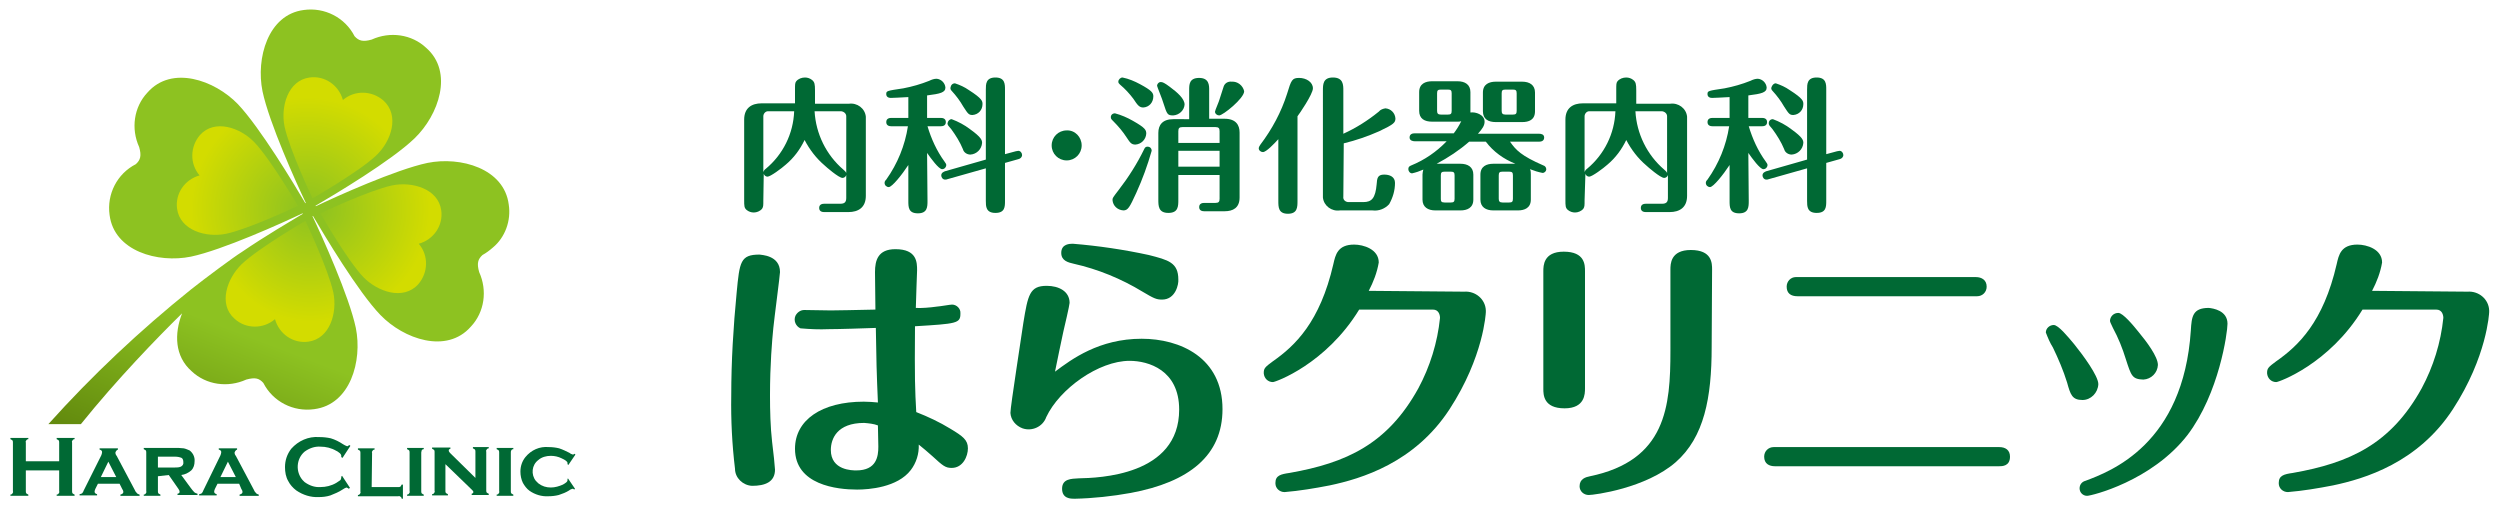
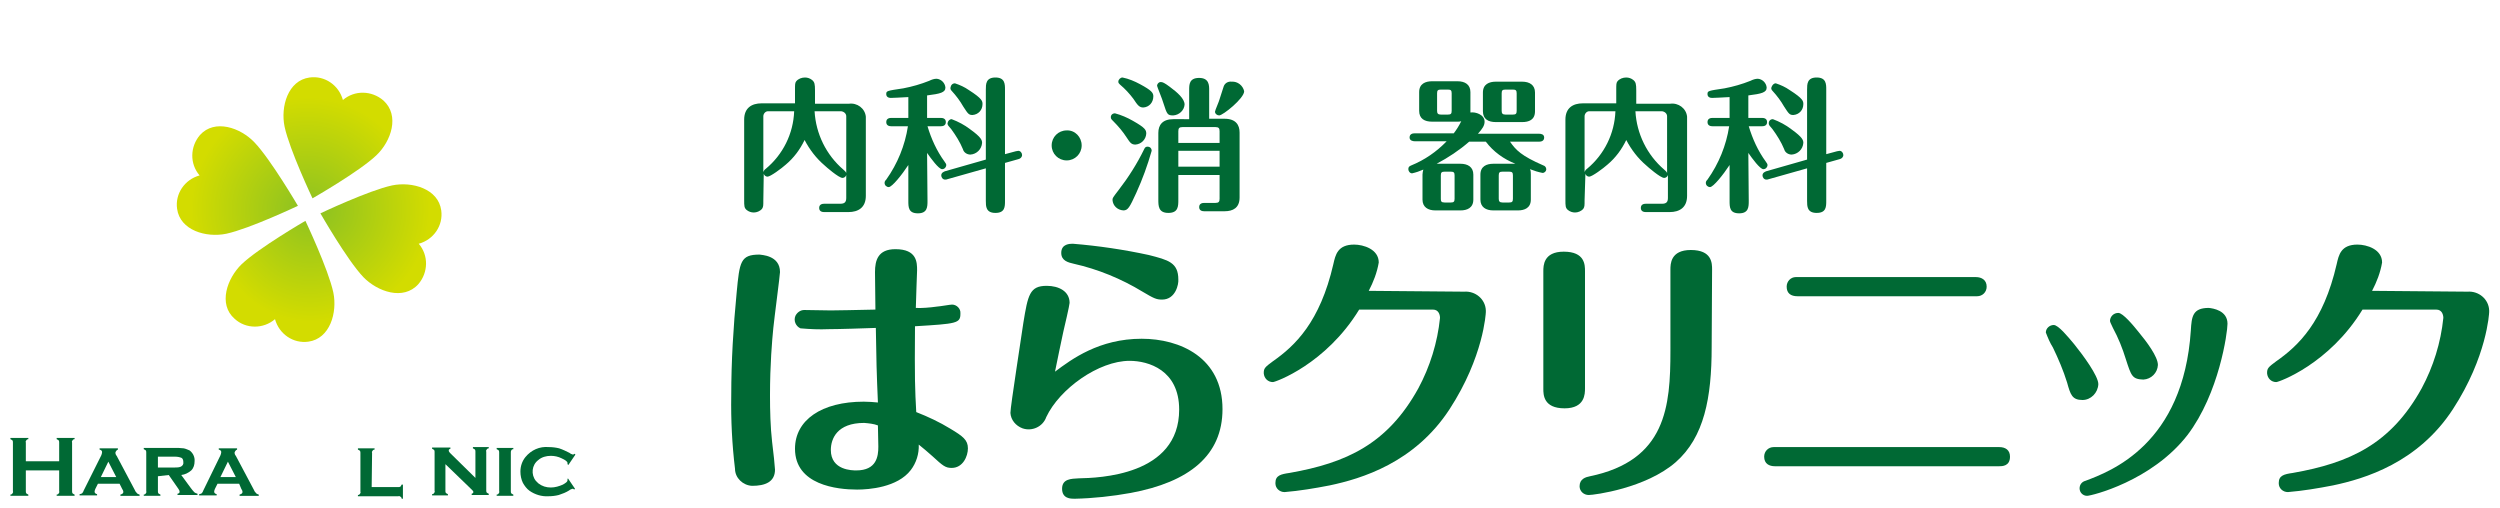
<svg xmlns="http://www.w3.org/2000/svg" version="1.1" x="0px" y="0px" viewBox="0 0 600 122" style="enable-background:new 0 0 600 122;" xml:space="preserve">
  <style type="text/css">
	.st0{fill:url(#パス_721_1_);}
	.st1{fill:url(#パス_722_1_);}
	.st2{fill:url(#パス_723_1_);}
	.st3{fill:url(#パス_724_1_);}
	.st4{fill:url(#パス_725_1_);}
	.st5{fill:#006934;}
</style>
  <linearGradient id="パス_721_1_" gradientUnits="userSpaceOnUse" x1="-176.065" y1="311.401" x2="-175.849" y2="311.907" gradientTransform="matrix(70.727 0 0 -63.514 12497.053 19890.994)">
    <stop offset="0" style="stop-color:#638B0E" />
    <stop offset="1" style="stop-color:#8DC221" />
  </linearGradient>
-   <path id="パス_721" class="st0" d="M122.1,49.1c-1.1-8.7-11.6-11.6-19.5-10c-7.6,1.6-22,8.1-26.8,10.4c0,0,0-0.1-0.1-0.1  c4.6-2.7,18.2-10.8,23.8-16.2c5.8-5.6,9.4-15.9,2.8-21.7c-3.5-3.3-8.7-4-13.1-2c-2.1,0.6-3.1,0.3-4.1-0.8c-2.3-4.5-7.2-7-12.2-6.3  C64.3,3.5,61.4,14,63,21.9c1.6,7.6,8.1,22,10.4,26.8c0,0-0.1,0-0.1,0.1C70.6,44.2,62.4,30.6,57.1,25c-5.6-5.8-15.9-9.4-21.7-2.8  c-3.3,3.5-4,8.7-2,13.1c0.6,2.1,0.3,3.1-0.8,4.1c-4.5,2.3-7,7.2-6.3,12.2c1.1,8.7,11.6,11.6,19.5,10c7.6-1.6,22-8.1,26.8-10.4  c0,0,0,0.1,0.1,0.1c-2.8,1.7-9,5.3-14.7,9.2h0c-1.8,1.1-8.8,6.3-12.2,9c-12.2,9.8-23.7,20.6-34.2,32.3h7.8  C28.1,91,37.7,81.1,43.7,75.2c-1.9,4.9-1.8,10.3,2.3,13.9c3.5,3.3,8.7,4,13.1,2h0c2.2-0.6,3.1-0.3,4.1,0.8c2.3,4.5,7.2,7,12.2,6.3  c8.7-1.1,11.6-11.6,10-19.5c-1.6-7.6-8.1-22-10.4-26.8c0,0,0.1,0,0.1-0.1c2.7,4.6,10.8,18.2,16.2,23.8c5.6,5.8,15.9,9.4,21.7,2.8  c3.3-3.5,4-8.7,2-13.1c-0.6-2.1-0.3-3.1,0.8-4.1c0.9-0.5,1.7-1.1,2.5-1.8l0,0C121.2,57,122.7,53,122.1,49.1z" />
  <radialGradient id="パス_722_1_" cx="-167.708" cy="301.738" r="1.458" gradientTransform="matrix(18.535 0 0 -18.532 3182.199 5642.094)" gradientUnits="userSpaceOnUse">
    <stop offset="0" style="stop-color:#8DC221" />
    <stop offset="1" style="stop-color:#D3DC00" />
  </radialGradient>
  <path id="パス_722" class="st1" d="M92,24.1c-2.8-2.4-6.9-2.5-9.7-0.1c-1-3.6-4.4-5.9-8-5.4c-5.2,0.7-7,7-6,11.8  c1.2,5.6,6.7,17.2,6.7,17.2s11.2-6.4,15.3-10.3C93.9,33.9,96,27.7,92,24.1z" />
  <radialGradient id="パス_723_1_" cx="-165.642" cy="300.523" r="1.618" gradientTransform="matrix(16.698 0 0 -16.71 2838.689 5072.038)" gradientUnits="userSpaceOnUse">
    <stop offset="0" style="stop-color:#8DC221" />
    <stop offset="1" style="stop-color:#D3DC00" />
  </radialGradient>
  <path id="パス_723" class="st2" d="M48,32.4c-2.4,2.8-2.5,6.9-0.1,9.7c-3.6,1-5.9,4.4-5.4,8c0.7,5.2,7,7,11.8,6  c5.6-1.2,17.2-6.7,17.2-6.7S65,38.3,61.1,34.2C57.7,30.6,51.5,28.5,48,32.4z" />
  <radialGradient id="パス_724_1_" cx="-165.943" cy="302.929" r="1.458" gradientTransform="matrix(16.713 0 0 -18.533 2847.922 5664.43)" gradientUnits="userSpaceOnUse">
    <stop offset="0" style="stop-color:#8DC221" />
    <stop offset="1" style="stop-color:#D3DC00" />
  </radialGradient>
  <path id="パス_724" class="st3" d="M56.3,76.5C59,79,63.2,79,66,76.6c1,3.6,4.4,5.9,8,5.4c5.2-0.7,7-7,6-11.8  c-1.2-5.6-6.7-17.2-6.7-17.2S62.1,59.5,58,63.4C54.5,66.8,52.3,73,56.3,76.5z" />
  <radialGradient id="パス_725_1_" cx="-166.759" cy="301.054" r="1.618" gradientTransform="matrix(16.699 0 0 -16.711 2860.939 5081.128)" gradientUnits="userSpaceOnUse">
    <stop offset="0" style="stop-color:#8DC221" />
    <stop offset="1" style="stop-color:#D3DC00" />
  </radialGradient>
  <path id="パス_725" class="st4" d="M100.4,68.2c2.4-2.8,2.5-6.9,0.1-9.7c3.6-1,5.9-4.4,5.4-8c-0.7-5.2-7-7-11.8-6  c-5.6,1.2-17.2,6.7-17.2,6.7s6.4,11.2,10.3,15.3C90.6,70,96.8,72.2,100.4,68.2z" />
  <path id="パス_726" class="st5" d="M14.2,112.9h-8v5c0,0.2,0,0.3,0.1,0.5c0.1,0.1,0.3,0.2,0.5,0.3v0.3H2.5v-0.3  c0.2,0,0.4-0.1,0.5-0.3c0.1-0.1,0.2-0.3,0.1-0.5v-11.7c0-0.2,0-0.3-0.1-0.5c-0.1-0.1-0.3-0.2-0.5-0.3v-0.3h4.3v0.3  c-0.2,0-0.4,0.1-0.5,0.3c-0.1,0.1-0.2,0.3-0.1,0.5v4.5h8v-4.5c0-0.2,0-0.3-0.1-0.5c-0.1-0.1-0.3-0.2-0.5-0.3v-0.3h4.3v0.3  c-0.2,0-0.4,0.1-0.5,0.3c-0.1,0.1-0.2,0.3-0.1,0.5v11.7c0,0.2,0,0.3,0.1,0.5c0.1,0.1,0.3,0.2,0.5,0.3v0.3h-4.3v-0.3  c0.2,0,0.4-0.1,0.5-0.3c0.1-0.1,0.2-0.3,0.1-0.5L14.2,112.9z" />
  <path id="パス_727" class="st5" d="M28.7,116.1h-5.2l-0.6,1.2c-0.1,0.2-0.2,0.5-0.2,0.7c0,0.3,0.2,0.5,0.6,0.6v0.3h-4.2v-0.3  c0.2,0,0.4-0.1,0.6-0.2c0.2-0.2,0.3-0.4,0.4-0.7l4.2-8.4c0.1-0.3,0.2-0.5,0.2-0.8c0-0.3-0.2-0.5-0.6-0.6v-0.3h4.4v0.3  c-0.3,0.1-0.5,0.4-0.6,0.7c0,0.3,0.1,0.6,0.3,0.8l4.3,8.1c0.1,0.3,0.3,0.6,0.6,0.9c0.2,0.2,0.4,0.2,0.6,0.3v0.3h-4.6v-0.3  c0.4-0.1,0.7-0.3,0.7-0.6c0-0.3-0.1-0.5-0.3-0.8L28.7,116.1z M27.9,114.5l-1.9-3.7l-1.8,3.7H27.9z" />
  <path id="パス_728" class="st5" d="M37.9,114.3v3.6c0,0.2,0,0.3,0.1,0.5c0.1,0.1,0.3,0.2,0.5,0.3v0.3h-4v-0.3  c0.2,0,0.4-0.1,0.5-0.3c0.1-0.1,0.2-0.3,0.1-0.5v-9.3c0-0.2,0-0.3-0.1-0.5c-0.1-0.1-0.3-0.2-0.5-0.3v-0.3h7.4c0.7,0,1.5,0,2.2,0.1  c0.5,0.1,0.9,0.3,1.4,0.5c0.8,0.6,1.3,1.6,1.2,2.6c0,0.8-0.2,1.6-0.8,2.2c-0.7,0.6-1.5,1-2.4,1.1l2.2,3c0.3,0.4,0.6,0.8,0.9,1.1  c0.2,0.2,0.5,0.3,0.8,0.4v0.3h-4.8v-0.3c0.4-0.1,0.5-0.2,0.5-0.5c0-0.3-0.2-0.5-0.3-0.7l-2.3-3.3L37.9,114.3z M37.9,112.2H42  c0.5,0,0.9,0,1.4-0.2c0.4-0.2,0.7-0.6,0.6-1.1c0-0.4-0.1-0.8-0.4-1c-0.5-0.2-1-0.3-1.6-0.3h-4.1V112.2z" />
  <path id="パス_729" class="st5" d="M57.4,116.1h-5.2l-0.6,1.2c-0.1,0.2-0.2,0.5-0.2,0.7c0,0.3,0.2,0.5,0.6,0.6v0.3h-4.2v-0.3  c0.2,0,0.4-0.1,0.6-0.2c0.2-0.2,0.3-0.4,0.4-0.7l4.1-8.4c0.1-0.3,0.2-0.5,0.2-0.8c0-0.3-0.2-0.5-0.6-0.6v-0.3h4.4v0.3  c-0.3,0.1-0.5,0.4-0.6,0.7c0,0.3,0.1,0.6,0.3,0.8l4.3,8.1c0.1,0.3,0.3,0.6,0.6,0.9c0.2,0.2,0.4,0.2,0.6,0.3v0.3h-4.6v-0.3  c0.4-0.1,0.7-0.3,0.7-0.6c0-0.3-0.1-0.5-0.3-0.8L57.4,116.1z M56.6,114.5l-1.9-3.7l-1.8,3.7H56.6z" />
-   <path id="パス_730" class="st5" d="M82.1,114.2l1.9,2.9l-0.3,0.2c-0.1-0.1-0.3-0.2-0.5-0.3c-0.4,0.1-0.7,0.3-1,0.5  c-0.9,0.6-1.9,1-2.9,1.4c-0.9,0.3-1.9,0.4-2.8,0.4c-1.9,0.1-3.8-0.5-5.4-1.6c-0.8-0.6-1.5-1.4-1.9-2.2c-0.6-1-0.8-2.2-0.8-3.4  c0-1.6,0.5-3.1,1.5-4.4c1.7-1.9,4.1-3,6.7-2.8c1,0,1.9,0.1,2.8,0.3c1,0.3,2,0.8,2.9,1.4c0.3,0.2,0.7,0.4,1,0.5  c0.2,0,0.3-0.1,0.5-0.3l0.3,0.2l-1.9,2.9l-0.3-0.2c0-0.1,0-0.2,0-0.3c0-0.2-0.1-0.4-0.3-0.6c-0.3-0.2-0.6-0.5-0.9-0.6  c-1.2-0.7-2.5-1-3.8-1c-1.4-0.1-2.7,0.4-3.8,1.2c-2,1.7-2.2,4.8-0.5,6.8c0.2,0.2,0.3,0.3,0.5,0.5c1.1,0.8,2.4,1.3,3.8,1.2  c1.3,0,2.6-0.3,3.8-1c0.3-0.2,0.6-0.4,0.9-0.6c0.2-0.1,0.2-0.3,0.3-0.6c0-0.1,0-0.2,0-0.3L82.1,114.2z" />
  <path id="パス_731" class="st5" d="M89.2,116.9h6.4c0.2,0,0.3,0,0.5-0.1c0.1-0.1,0.2-0.3,0.3-0.5h0.3v3.4h-0.3  c0-0.2-0.1-0.4-0.3-0.5c-0.1-0.1-0.3-0.2-0.5-0.1h-9.7v-0.3c0.2,0,0.4-0.1,0.5-0.3c0.1-0.1,0.2-0.3,0.1-0.5v-9.3  c0-0.2,0-0.3-0.1-0.5c-0.1-0.1-0.3-0.2-0.5-0.3v-0.3h4v0.3c-0.2,0-0.4,0.1-0.5,0.3c-0.1,0.1-0.2,0.3-0.1,0.5L89.2,116.9z" />
-   <path id="パス_732" class="st5" d="M101.1,108.6v9.3c0,0.2,0,0.3,0.1,0.5c0.1,0.1,0.3,0.2,0.5,0.3v0.3h-4v-0.3  c0.2,0,0.4-0.1,0.5-0.3c0.1-0.1,0.2-0.3,0.1-0.5v-9.3c0-0.2,0-0.3-0.1-0.5c-0.1-0.1-0.3-0.2-0.5-0.3v-0.3h4v0.3  c-0.2,0-0.4,0.1-0.5,0.3C101.2,108.3,101.1,108.4,101.1,108.6z" />
  <path id="パス_733" class="st5" d="M106.9,111.4v6.4c0,0.2,0,0.3,0.1,0.5c0.1,0.1,0.3,0.2,0.5,0.3v0.3h-3.8v-0.3  c0.2,0,0.4-0.1,0.5-0.3c0.1-0.1,0.2-0.3,0.1-0.5v-9.3c0-0.2,0-0.3-0.1-0.5c-0.1-0.1-0.3-0.2-0.5-0.3v-0.3h4.4v0.3  c-0.3,0.1-0.4,0.2-0.4,0.4c0,0.2,0.1,0.4,0.3,0.6l6.1,6v-6.3c0-0.2,0-0.3-0.1-0.5c-0.1-0.1-0.3-0.2-0.5-0.3v-0.3h3.8v0.3  c-0.2,0-0.4,0.1-0.5,0.3c-0.1,0.1-0.2,0.3-0.1,0.5v9.3c0,0.2,0,0.3,0.1,0.5c0.1,0.1,0.3,0.2,0.5,0.3v0.3h-4.1v-0.3  c0.3-0.1,0.4-0.2,0.4-0.4c0-0.1,0-0.2-0.1-0.3c-0.1-0.1-0.3-0.3-0.6-0.6L106.9,111.4z" />
  <path id="パス_734" class="st5" d="M122.6,108.6v9.3c0,0.2,0,0.3,0.1,0.5c0.1,0.1,0.3,0.2,0.5,0.3v0.3h-4v-0.3  c0.2,0,0.4-0.1,0.5-0.3c0.1-0.1,0.2-0.3,0.1-0.5v-9.3c0-0.2,0-0.3-0.1-0.5c-0.1-0.1-0.3-0.2-0.5-0.3v-0.3h4v0.3  c-0.2,0-0.4,0.1-0.5,0.3C122.6,108.3,122.6,108.4,122.6,108.6z" />
  <path id="パス_735" class="st5" d="M136.3,114.8l1.7,2.5l-0.2,0.2c-0.1-0.1-0.2-0.2-0.4-0.2c-0.3,0.1-0.6,0.2-0.8,0.4  c-0.8,0.5-1.6,0.8-2.5,1.1c-0.8,0.2-1.6,0.3-2.5,0.3c-1.6,0.1-3.2-0.4-4.5-1.3c-0.7-0.5-1.2-1.2-1.6-1.9c-0.4-0.8-0.6-1.8-0.6-2.7  c0-1.3,0.4-2.5,1.2-3.5c1.4-1.7,3.4-2.6,5.6-2.4c0.8,0,1.7,0.1,2.5,0.3c0.9,0.3,1.7,0.7,2.5,1.1c0.2,0.2,0.5,0.3,0.8,0.4  c0.1,0,0.3-0.1,0.4-0.2l0.2,0.2l-1.7,2.5l-0.2-0.2c0-0.1,0-0.1,0-0.2c0-0.1,0-0.1,0-0.1c0-0.3-0.5-0.7-1.4-1.1  c-0.8-0.4-1.7-0.6-2.6-0.6c-1.1,0-2.2,0.3-3,1c-1.6,1.2-1.8,3.5-0.6,5c0.2,0.2,0.4,0.4,0.6,0.6c0.9,0.7,1.9,1,3,1c1,0,2-0.3,2.9-0.7  c0.7-0.4,1.1-0.7,1.1-1c0,0,0-0.1,0-0.3L136.3,114.8z" />
  <path id="パス_736" class="st5" d="M187.2,65.3c0,0.7-1.4,11.3-1.6,13.4c-0.3,3-0.8,8.8-0.8,16.2c0,3.6,0.1,7.6,0.5,11.1  c0.3,2.3,0.7,6.2,0.7,6.7c0,3-2.4,3.9-5.5,3.9c-2.2-0.1-4.1-1.9-4.1-4.1c-0.7-5.8-1-11.7-0.9-17.6c0-8.2,0.5-16.5,1.3-24.7  c0.7-7.4,0.9-9.1,5.5-9.1C182.6,61.2,187.2,61.2,187.2,65.3z M224.7,73.6c1.2-0.1,3.3-0.5,3.8-0.5c1.1,0,2.1,1,2,2.1  c0,0,0,0.1,0,0.1c0,2.3-0.9,2.4-10.9,3c-0.1,12.8,0,15.1,0.3,20.6c2.8,1.1,5.6,2.4,8.2,4c3,1.8,4.2,2.7,4.2,4.7  c0,1.9-1.2,4.7-3.9,4.7c-1.5,0-2.1-0.5-4.6-2.8c-1.1-1-2.2-1.9-3.3-2.8c0.1,2.2-0.6,4.4-1.9,6.1c-3.2,4.2-10.1,4.7-12.9,4.7  c-4.8,0-14.9-1.1-14.9-9.8c0-6.9,6.4-11.3,16.5-11.3c1.2,0,2.3,0.1,3.4,0.2c-0.3-6.8-0.4-10.7-0.5-17.9c-2.7,0.1-8.9,0.3-11.3,0.3  c-2.3,0.1-4.5,0-6.8-0.2c-1.1-0.5-1.7-1.8-1.2-3c0.4-0.8,1.2-1.4,2.1-1.4c1,0,5.5,0.1,6.4,0.1c2.4,0,5.1-0.1,10.7-0.2  c0-1.4-0.1-7.8-0.1-9c0-2.8,0.7-5.5,4.9-5.5c5.2,0,5.2,3.2,5.2,5.1c0,0.5-0.3,7.6-0.3,9C220.9,74,223.4,73.8,224.7,73.6L224.7,73.6z   M207.4,101.5c-6.5,0-8,3.8-8,6.5c0,4.9,5.2,4.9,6.1,4.9c4.9,0,5.3-3.4,5.3-5.7c0-0.8-0.1-4.7-0.1-5.1  C209.7,101.7,208.5,101.6,207.4,101.5L207.4,101.5z" />
  <path id="パス_737" class="st5" d="M274,81.3c9.2,0,19.4,4.5,19.4,16.9c0,11.1-8,17.5-22,20.1c-4.4,0.8-9,1.3-13.5,1.4  c-0.9,0-3,0-3-2.4c0-2.4,2.2-2.4,4-2.5c4.7-0.1,24.1-0.6,24.1-16.5c0-9.5-7.4-11.7-11.9-11.7c-7.4,0-16.8,6.7-20,13.5  c-0.8,2.3-3.4,3.5-5.7,2.7c-1.6-0.6-2.8-2-2.9-3.7c0-1.6,2.8-19.3,3.1-21.6c1.1-6.7,1.5-8.9,5.6-8.9c2.9,0,5.5,1.3,5.5,4.1  c0,0.5-1.3,6.1-1.5,6.9c-0.7,3.2-1.3,6.2-2,9.6C257.2,86.2,263.8,81.3,274,81.3z M278.9,71.9c-1.4,0-2-0.3-4.7-1.9  c-5.1-3.1-10.7-5.4-16.5-6.7c-1.3-0.3-3-0.7-3-2.6c0-2.2,2.1-2.2,2.8-2.2c6.1,0.5,12.2,1.4,18.2,2.7c4.7,1.2,7.1,1.8,7.1,5.9  C282.9,68.1,282.2,71.9,278.9,71.9L278.9,71.9z" />
  <path id="パス_738" class="st5" d="M351.4,70c2.7-0.2,5.1,1.8,5.2,4.5c0,0.1,0,0.2,0,0.4c0,0.2-0.5,10.7-8.7,23.3  c-8.4,12.9-21.2,16.7-28.8,18.3c-3.6,0.7-7.2,1.3-10.8,1.6c-1.2,0-2.2-0.9-2.2-2.1c0,0,0-0.1,0-0.1c0-1.8,1.3-2.1,3.4-2.4  c13.6-2.4,23.5-6.9,30.9-20.3c2.8-5.2,4.6-11,5.2-16.9c0-0.7-0.3-2-1.7-2h-17.7c-8,13.1-20.1,17.4-20.7,17.4c-1.2,0-2.1-0.9-2.2-2.1  c0,0,0,0,0-0.1c0-1.1,0.3-1.4,2.2-2.8c5.3-3.7,11.3-9.4,14.5-23.3c0.5-2.2,1-4.7,5-4.7c2.2,0,5.9,1.1,5.9,4.3  c-0.4,2.4-1.3,4.7-2.4,6.8L351.4,70z" />
  <path id="パス_739" class="st5" d="M380.4,93.2c0,1.3,0,4.8-4.9,4.8c-5.1,0-5.1-3.3-5.1-4.7V65.1c0-1.3,0-4.7,4.9-4.7  c5.1,0,5.1,3.2,5.1,4.7L380.4,93.2z M410.8,83.3c0,12.2-1.8,21.6-8.6,27.6c-7.2,6.3-19.6,7.9-20.9,7.9c-1.2,0-2.2-0.9-2.2-2.1  c0,0,0,0,0,0c0-1.8,1.5-2.2,2.5-2.4c18.3-3.8,19.3-16.8,19.3-30.1V64.7c0-1.3,0-4.7,4.9-4.7c5.1,0,5.1,3.2,5.1,4.7L410.8,83.3z" />
  <path id="パス_740" class="st5" d="M479.8,107.3c1.5,0,2.6,0.7,2.6,2.3c0,2.3-1.9,2.3-2.6,2.3H426c-1.4,0-2.6-0.6-2.6-2.3  c0-1.3,1-2.3,2.3-2.3c0.1,0,0.2,0,0.4,0H479.8z M474.2,66.5c1.4,0,2.6,0.7,2.6,2.3c0,1.3-1,2.3-2.3,2.3c-0.1,0-0.2,0-0.4,0h-42.7  c-1.6,0-2.6-0.7-2.6-2.3c0-1.3,1-2.3,2.2-2.3c0.1,0,0.3,0,0.4,0L474.2,66.5z" />
  <path id="パス_741" class="st5" d="M496.1,91.8c-0.9-2.9-2.1-5.7-3.4-8.4c-0.7-1.1-1.2-2.3-1.7-3.6c0-1,0.9-1.8,1.9-1.8  c1.1,0,3.4,2.8,4.9,4.6c2.1,2.6,5.8,7.6,5.8,9.6c-0.1,2.1-1.8,3.8-3.8,3.8C497.3,96,496.9,94.7,496.1,91.8z M534.6,77.7  c0,2.1-2,16.7-9.6,26.7c-8.6,11.1-23.1,14.6-24.1,14.6c-1,0-1.8-0.8-1.8-1.8c0-0.9,0.6-1.6,1.4-1.8c6.1-2.3,23.5-8.8,25.3-36.1  c0.2-3.3,0.4-5.4,4.3-5.4C531.1,74,534.6,74.5,534.6,77.7L534.6,77.7z M510.2,86.2c-0.8-2.6-1.8-5.1-3.1-7.5  c-0.6-1.3-0.7-1.4-0.7-1.8c0.1-1,0.9-1.8,2-1.8c1.1,0,3.6,3,4.8,4.5c2,2.4,4.7,6,4.7,8c-0.1,1.9-1.6,3.4-3.5,3.5  C511.7,91,511.5,90.2,510.2,86.2z" />
  <path id="パス_742" class="st5" d="M592.2,70c2.7-0.2,5.1,1.8,5.2,4.5c0,0.1,0,0.3,0,0.4c0,0.2-0.5,10.7-8.7,23.3  c-8.4,12.9-21.2,16.7-28.8,18.3c-3.6,0.7-7.2,1.3-10.8,1.6c-1.2,0-2.2-0.9-2.2-2.1c0,0,0-0.1,0-0.1c0-1.8,1.3-2.1,3.4-2.4  c13.6-2.4,23.5-6.9,30.9-20.3c2.8-5.2,4.6-11,5.2-16.9c0-0.7-0.3-2-1.7-2h-17.7c-8,13.1-20.1,17.4-20.7,17.4c-1.2,0-2.1-0.9-2.2-2.1  c0,0,0,0,0-0.1c0-1.1,0.3-1.4,2.2-2.8c5.3-3.7,11.3-9.4,14.5-23.3c0.5-2.2,1-4.7,5-4.7c2.2,0,5.9,1.1,5.9,4.3  c-0.4,2.4-1.3,4.7-2.4,6.8L592.2,70z" />
  <path id="パス_743" class="st5" d="M183.2,48c0,1.4,0,1.6-0.3,2.1c-0.5,0.6-1.3,0.9-2,0.9c-0.6,0-1.2-0.2-1.7-0.6  c-0.6-0.5-0.6-1-0.6-2.4V28.7c0-2.8,1.8-3.9,4.2-3.9h8v-3.2c0-1.4,0-1.7,0.3-2.1c0.5-0.6,1.3-0.9,2.1-0.9c0.6,0,1.2,0.2,1.7,0.6  c0.6,0.5,0.7,1,0.7,2.5v3.2h8.1c2-0.3,3.9,1.1,4.1,3.1c0,0.3,0,0.5,0,0.8v18.2c0,2.8-1.8,3.9-4.2,3.9h-5.8c-0.4,0-1.2-0.1-1.2-1  c0-0.9,0.8-1,1.2-1h3.9c1.1,0,1.4-0.5,1.4-1.4V42c-0.1,0.4-0.5,0.7-0.9,0.7c-0.9,0-4-2.7-4.3-3c-2-1.7-3.6-3.8-4.8-6.1  c-1.1,2.3-2.6,4.3-4.5,5.9c-1,0.9-3.7,2.9-4.4,2.9c-0.4,0-0.8-0.3-0.9-0.7L183.2,48z M183.2,41.3c0.1-0.3,0.3-0.6,0.6-0.8  c4.1-3.4,6.6-8.4,6.8-13.8h-6.3c-0.6,0-1.1,0.6-1.1,1.2V41.3z M195.5,26.7c0.3,5.4,2.8,10.5,6.9,14c0.3,0.3,0.5,0.4,0.7,0.8V27.9  c0-0.6-0.5-1.1-1.2-1.2L195.5,26.7z" />
  <path id="パス_744" class="st5" d="M222.6,48.2c0,1.4,0,3-2.3,3c-2.3,0-2.3-1.5-2.3-3v-8.6c-1.5,2.3-3.9,5.3-4.7,5.3  c-0.5,0-1-0.4-1-1c0-0.3,0.1-0.5,0.4-0.8c2.7-3.8,4.5-8.2,5.2-12.8h-4c-0.4,0-1.2-0.1-1.2-1c0-0.9,0.8-1,1.2-1h4.1v-5  c-2.1,0.1-3.4,0.2-4.2,0.2c-1.1,0-1.1-0.8-1.1-0.9c0-0.8,0.1-0.8,4.1-1.4c2.1-0.4,4.2-1,6.2-1.8c0.6-0.3,1.2-0.5,1.8-0.5  c1.1,0.1,2,1,2.1,2.1c0,1.2-1.2,1.5-4.4,1.9v5.4h3.3c0.4,0,1.2,0.1,1.2,1c0,0.9-0.8,1-1.2,1h-3.2c0.9,3,2.2,5.9,4.1,8.5  c0.3,0.4,0.4,0.6,0.4,0.8c0,0.5-0.4,1-1,1c-0.8,0-2.7-2.6-3.6-3.9L222.6,48.2z M227.4,43c-0.2,0.1-0.4,0.1-0.6,0.1  c-0.5,0-0.9-0.5-0.9-1c0-0.7,0.7-0.9,0.9-1l9.8-2.8V21.5c0-1.3,0-2.9,2.3-2.9c2.3,0,2.3,1.6,2.3,2.9v15.5l2.6-0.7  c0.2,0,0.4-0.1,0.6-0.1c0.5,0,0.9,0.5,0.9,1c0,0.5-0.4,0.9-0.9,1l-3.2,0.9v9.1c0,1.4,0,2.9-2.3,2.9c-2.3,0-2.3-1.6-2.3-2.9v-7.8  L227.4,43z M228.4,28.6c1.6,0.6,3.1,1.4,4.4,2.4c2.8,2,2.9,2.7,2.9,3.3c-0.1,1.5-1.3,2.7-2.8,2.8c-0.8,0-1.6-0.5-1.8-1.3  c-0.7-1.7-1.7-3.3-2.8-4.8c-0.7-0.8-0.9-1-0.9-1.4C227.5,29,227.9,28.6,228.4,28.6L228.4,28.6z M229.2,20c1.2,0.4,2.3,0.9,3.3,1.6  c3.3,2.1,3.3,2.7,3.3,3.4c0,1.4-1,2.5-2.4,2.6c-0.9,0-1.1-0.3-2.2-2c-0.8-1.4-1.7-2.6-2.8-3.8c-0.2-0.2-0.3-0.4-0.3-0.7  C228.2,20.4,228.6,20,229.2,20C229.2,20,229.2,20,229.2,20L229.2,20z" />
  <path id="パス_745" class="st5" d="M259.6,34.9c0,2-1.6,3.6-3.6,3.6c-2,0-3.6-1.6-3.6-3.6c0-2,1.6-3.6,3.6-3.6c0,0,0,0,0,0  C258,31.2,259.6,32.9,259.6,34.9L259.6,34.9z" />
  <path id="パス_746" class="st5" d="M272.5,34.7c-1,0-1.3-0.5-2.1-1.7c-0.9-1.4-2-2.7-3.2-3.9c-0.5-0.5-0.6-0.6-0.6-1  c0-0.5,0.4-0.9,1-0.9c1.5,0.4,2.9,1,4.3,1.8c3,1.7,3.2,2.2,3.2,3.1C275,33.5,273.9,34.6,272.5,34.7z M276.4,36.2  c-1,3.5-2.2,6.8-3.7,10.1c-1.6,3.5-2,4.2-3.1,4.2c-1.4-0.1-2.5-1.1-2.6-2.5c0-0.5,0.1-0.6,1.4-2.3c2.4-3.1,4.5-6.4,6.2-9.9  c0.2-0.5,0.5-0.6,0.8-0.6C276,35.2,276.4,35.6,276.4,36.2L276.4,36.2z M274.4,25.8c-1,0-1.4-0.6-2.4-2.1c-0.9-1.2-2-2.4-3.2-3.4  c-0.3-0.3-0.4-0.4-0.4-0.7c0-0.5,0.5-1,1-1c1.5,0.3,2.9,0.9,4.2,1.6c2.8,1.5,3.2,2.1,3.2,2.9C276.8,24.6,275.8,25.7,274.4,25.8  L274.4,25.8z M279.2,24.7c-0.2-0.8-1.5-3.9-1.5-4.1c0-0.5,0.5-1,1-0.9c0.3,0,0.8,0.2,2,1.1c1.9,1.4,3.6,2.9,3.6,4.3  c-0.1,1.4-1.3,2.5-2.7,2.6C280.2,27.7,280.1,27.5,279.2,24.7L279.2,24.7z M285.4,28.5v-6.9c0-1.3,0-2.9,2.4-2.9  c2.4,0,2.4,1.8,2.4,2.9v6.9h3.7c2.7,0,3.6,1.5,3.6,3.3v15.6c0,2.5-1.6,3.3-3.6,3.3H289c-0.4,0-1.2-0.1-1.2-1c0-0.9,0.8-1,1.2-1h2.7  c0.8,0,1-0.3,1-1V42h-9.9v5.9c0,1.6,0,3.2-2.4,3.2c-2.4,0-2.4-1.7-2.4-3.2v-16c0-1.9,1-3.3,3.6-3.3H285.4z M282.8,34.3h9.9v-2.8  c0-0.7-0.2-1-1-1h-7.9c-0.8,0-1,0.3-1,1L282.8,34.3z M292.7,36.2h-9.9V40h9.9V36.2z M298.6,21.9c0,1.7-5.1,5.8-6,5.8  c-0.5,0-1-0.4-1-0.9c0,0,0,0,0,0c0-0.3,1-2.5,1.1-3c0.2-0.5,0.8-2.6,1-3.1c0.3-0.8,1.1-1.2,1.9-1.1C297,19.5,298.3,20.5,298.6,21.9  L298.6,21.9z" />
-   <path id="パス_747" class="st5" d="M306.8,33.4c-1,1.1-2.9,3.1-3.7,3.1c-0.5,0-1-0.4-1-0.9c0,0,0,0,0,0c0-0.3,0.2-0.6,0.4-0.9  c2.8-3.7,5-7.8,6.4-12.2c1-3.3,1.2-3.8,2.9-3.8c1.7,0,3.3,1,3.3,2.5c0,1.4-3.3,6.2-3.7,6.7v20.3c0,1.5,0,3.1-2.3,3.1  c-2.3,0-2.3-1.6-2.3-3.1L306.8,33.4z M322.4,47.2c-0.1,0.7,0.4,1.2,1.1,1.3c0.1,0,0.2,0,0.3,0h3.4c2,0,2.9-0.9,3.2-4.3  c0.1-1.4,0.2-2.3,1.8-2.3c1.3,0,2.6,0.5,2.6,2c0,1.8-0.5,3.5-1.4,5.1c-1,1.1-2.5,1.7-4,1.5h-7.8c-2,0.3-3.9-1.1-4.1-3.1  c0-0.2,0-0.5,0-0.7V21.7c0-1.4,0-3.1,2.4-3.1c2.5,0,2.5,1.8,2.5,3.1v10.4c3.1-1.4,5.9-3.2,8.5-5.3c0.4-0.5,1-0.7,1.6-0.8  c1.3,0.1,2.3,1.1,2.4,2.4c0,1-0.3,1.4-3.9,3.1c-2.7,1.2-5.6,2.2-8.5,2.9L322.4,47.2z" />
  <path id="パス_748" class="st5" d="M369.4,32.1c0.4,0,1.2,0.1,1.2,0.9c0,0.9-0.8,1-1.2,1h-7c1.4,2,2.7,3.4,8,5.7  c0.4,0.1,0.7,0.5,0.7,0.9c0,0.5-0.4,0.9-0.9,0.9c-1-0.2-2-0.5-3-0.9c0.2,0.4,0.2,0.8,0.2,1.3v6c0,2-1.5,2.6-3.1,2.6h-5.9  c-1.8,0-3.1-0.8-3.1-2.6v-6c0-2,1.5-2.6,3.1-2.6h5.3c-2.8-1.1-5.3-2.9-7.1-5.3h-4c-2.4,2.1-5,3.8-7.8,5.3h5.7c1.8,0,3.1,0.8,3.1,2.6  v6c0,2-1.5,2.6-3.1,2.6h-6c-1.8,0-3.1-0.8-3.1-2.6v-6c0-0.4,0.1-0.8,0.2-1.2c-0.9,0.4-1.8,0.7-2.7,0.9c-0.5,0-0.9-0.5-0.9-1  c0-0.5,0.2-0.7,0.7-0.9c3.2-1.3,6.1-3.3,8.5-5.8h-7.7c-0.3,0-1.2-0.1-1.2-0.9c0-0.9,0.8-1,1.2-1h9.4c0.7-0.9,1.3-1.9,1.8-2.9  c-0.3,0.1-0.6,0.1-0.9,0.1h-6.1c-1.8,0-3.1-0.7-3.1-2.6v-4.5c0-2,1.5-2.6,3.1-2.6h6.1c1.8,0,3.1,0.8,3.1,2.6v4.5c0,0.1,0,0.3,0,0.4  c1.2-0.2,3.4,0.5,3.4,2.2c0,0.9-0.5,1.7-1.6,2.9L369.4,32.1z M348.4,22.4c0-0.7-0.2-0.9-0.9-0.9h-1.7c-0.7,0-0.9,0.2-0.9,0.9v4.2  c0,0.6,0.2,0.9,0.9,0.9h1.7c0.7,0,0.9-0.2,0.9-0.9V22.4z M349.1,42.1c0-0.7-0.2-0.9-0.9-0.9h-1.5c-0.7,0-0.9,0.2-0.9,0.9v5.6  c0,0.6,0.1,0.9,0.9,0.9h1.5c0.7,0,0.9-0.2,0.9-0.9V42.1z M368.4,26.7c0,2.1-1.5,2.6-3.1,2.6h-6.3c-1.8,0-3.1-0.7-3.1-2.6v-4.5  c0-2,1.5-2.6,3.1-2.6h6.3c1.8,0,3.1,0.8,3.1,2.6V26.7z M363.1,42.1c0-0.7-0.2-0.9-0.9-0.9h-1.6c-0.7,0-0.9,0.2-0.9,0.9v5.6  c0,0.6,0.2,0.9,0.9,0.9h1.6c0.7,0,0.9-0.2,0.9-0.9V42.1z M364,22.4c0-0.7-0.2-0.9-0.9-0.9h-1.8c-0.7,0-0.9,0.2-0.9,0.9v4.2  c0,0.6,0.2,0.9,0.9,0.9h1.8c0.7,0,0.9-0.2,0.9-0.9L364,22.4z" />
  <path id="パス_749" class="st5" d="M380.3,48c0,1.4,0,1.6-0.3,2.1c-0.5,0.6-1.3,0.9-2,0.9c-0.6,0-1.2-0.2-1.7-0.6  c-0.6-0.5-0.6-1-0.6-2.4V28.7c0-2.8,1.8-3.9,4.2-3.9h8v-3.2c0-1.4,0-1.7,0.3-2.1c0.5-0.6,1.3-0.9,2.1-0.9c0.6,0,1.2,0.2,1.7,0.6  c0.6,0.5,0.7,1,0.7,2.5v3.2h8.1c2-0.3,3.9,1.1,4.1,3.1c0,0.3,0,0.5,0,0.8v18.2c0,2.8-1.8,3.9-4.2,3.9h-5.7c-0.4,0-1.2-0.1-1.2-1  c0-0.9,0.8-1,1.2-1h3.9c1.1,0,1.4-0.5,1.4-1.4V42c-0.1,0.4-0.5,0.7-0.9,0.7c-0.9,0-4-2.7-4.3-3c-2-1.7-3.6-3.8-4.8-6.1  c-1.1,2.3-2.6,4.3-4.5,5.9c-1,0.9-3.7,2.9-4.4,2.9c-0.4,0-0.8-0.3-0.9-0.7L380.3,48z M380.3,41.3c0.1-0.3,0.3-0.6,0.6-0.8  c4.1-3.4,6.6-8.4,6.8-13.8h-6.3c-0.6,0-1.1,0.6-1.1,1.2L380.3,41.3z M392.5,26.7c0.3,5.4,2.8,10.5,6.9,14c0.3,0.3,0.5,0.4,0.7,0.8  V27.9c0-0.6-0.5-1.1-1.2-1.2L392.5,26.7z" />
  <path id="パス_750" class="st5" d="M419.7,48.2c0,1.4,0,3-2.3,3c-2.3,0-2.3-1.5-2.3-3v-8.6c-1.5,2.3-3.9,5.3-4.7,5.3  c-0.5,0-1-0.4-1-1c0-0.3,0.1-0.5,0.4-0.8c2.7-3.8,4.5-8.2,5.2-12.8h-4c-0.4,0-1.2-0.1-1.2-1c0-0.9,0.8-1,1.2-1h4.1v-5  c-2.1,0.1-3.4,0.2-4.2,0.2c-1.1,0-1.1-0.8-1.1-0.9c0-0.8,0.1-0.8,4.1-1.4c2.1-0.4,4.2-1,6.2-1.8c0.6-0.3,1.2-0.5,1.8-0.5  c1.1,0.1,2,1,2.1,2.1c0,1.2-1.2,1.5-4.4,1.9v5.4h3.3c0.4,0,1.2,0.1,1.2,1c0,0.9-0.8,1-1.2,1h-3.2c0.9,3,2.2,5.9,4.1,8.5  c0.3,0.4,0.4,0.6,0.4,0.8c0,0.5-0.4,1-1,1c-0.8,0-2.7-2.6-3.6-3.9L419.7,48.2z M424.5,43c-0.2,0.1-0.4,0.1-0.6,0.1  c-0.5,0-0.9-0.5-0.9-1c0-0.7,0.7-0.9,0.9-1l9.8-2.8V21.5c0-1.3,0-2.9,2.3-2.9c2.3,0,2.3,1.6,2.3,2.9v15.5l2.6-0.7  c0.2,0,0.4-0.1,0.6-0.1c0.5,0,0.9,0.5,0.9,1c0,0.5-0.4,0.9-0.9,1l-3.2,0.9v9.1c0,1.4,0,2.9-2.3,2.9c-2.3,0-2.3-1.6-2.3-2.9v-7.8  L424.5,43z M425.5,28.6c1.6,0.6,3.1,1.4,4.4,2.4c2.8,2,2.9,2.7,2.9,3.3c-0.1,1.5-1.3,2.7-2.8,2.8c-0.8,0-1.6-0.5-1.8-1.3  c-0.7-1.7-1.7-3.3-2.8-4.8c-0.7-0.8-0.9-1-0.9-1.4C424.5,29,424.9,28.6,425.5,28.6L425.5,28.6z M426.2,20c1.2,0.4,2.3,0.9,3.3,1.6  c3.3,2.1,3.3,2.7,3.3,3.4c0,1.4-1,2.5-2.4,2.6c-0.9,0-1.1-0.3-2.2-2c-0.8-1.4-1.7-2.6-2.8-3.8c-0.2-0.2-0.3-0.4-0.3-0.7  C425.3,20.4,425.7,20,426.2,20C426.2,20,426.2,20,426.2,20z" />
</svg>